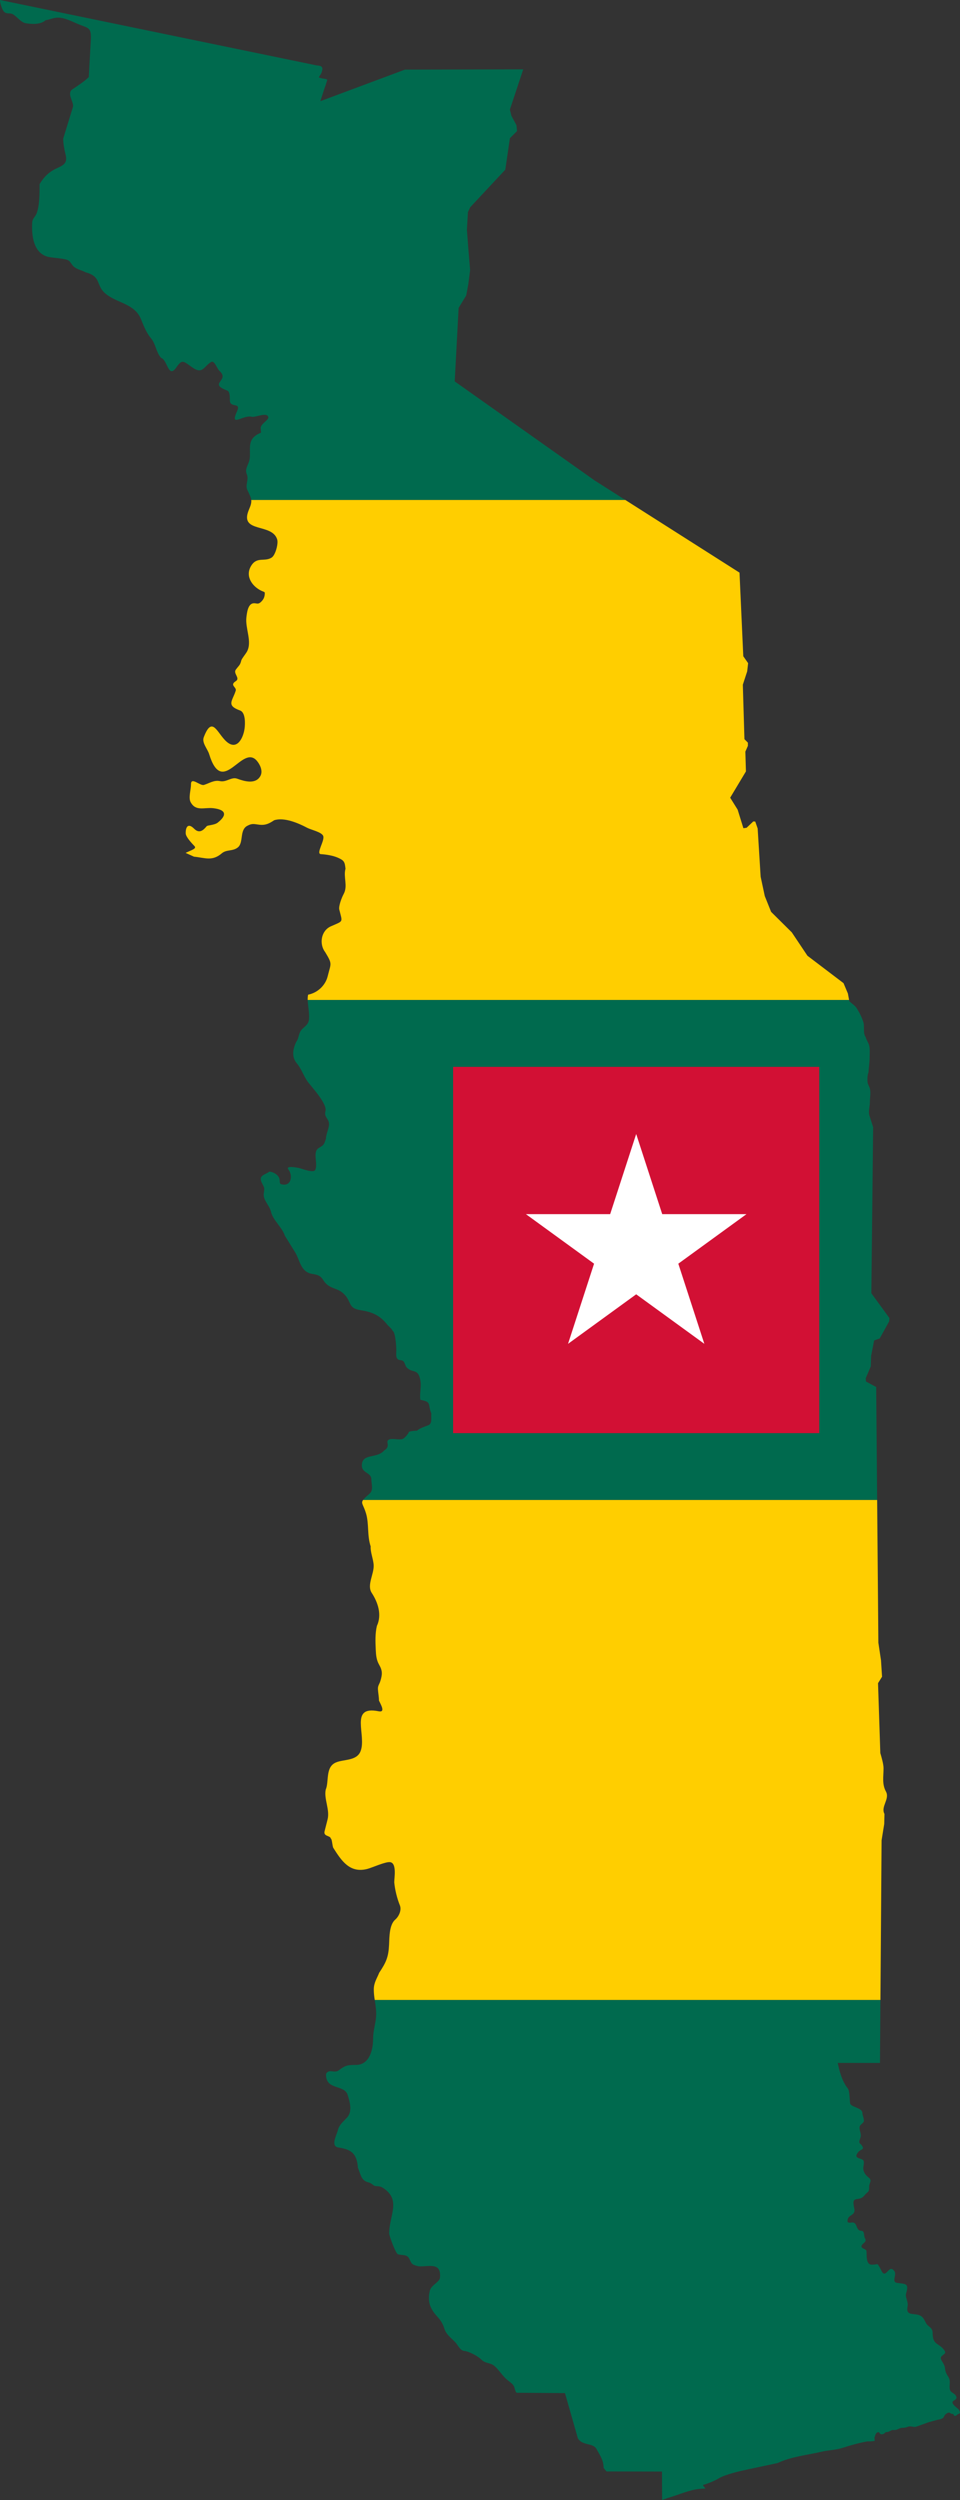
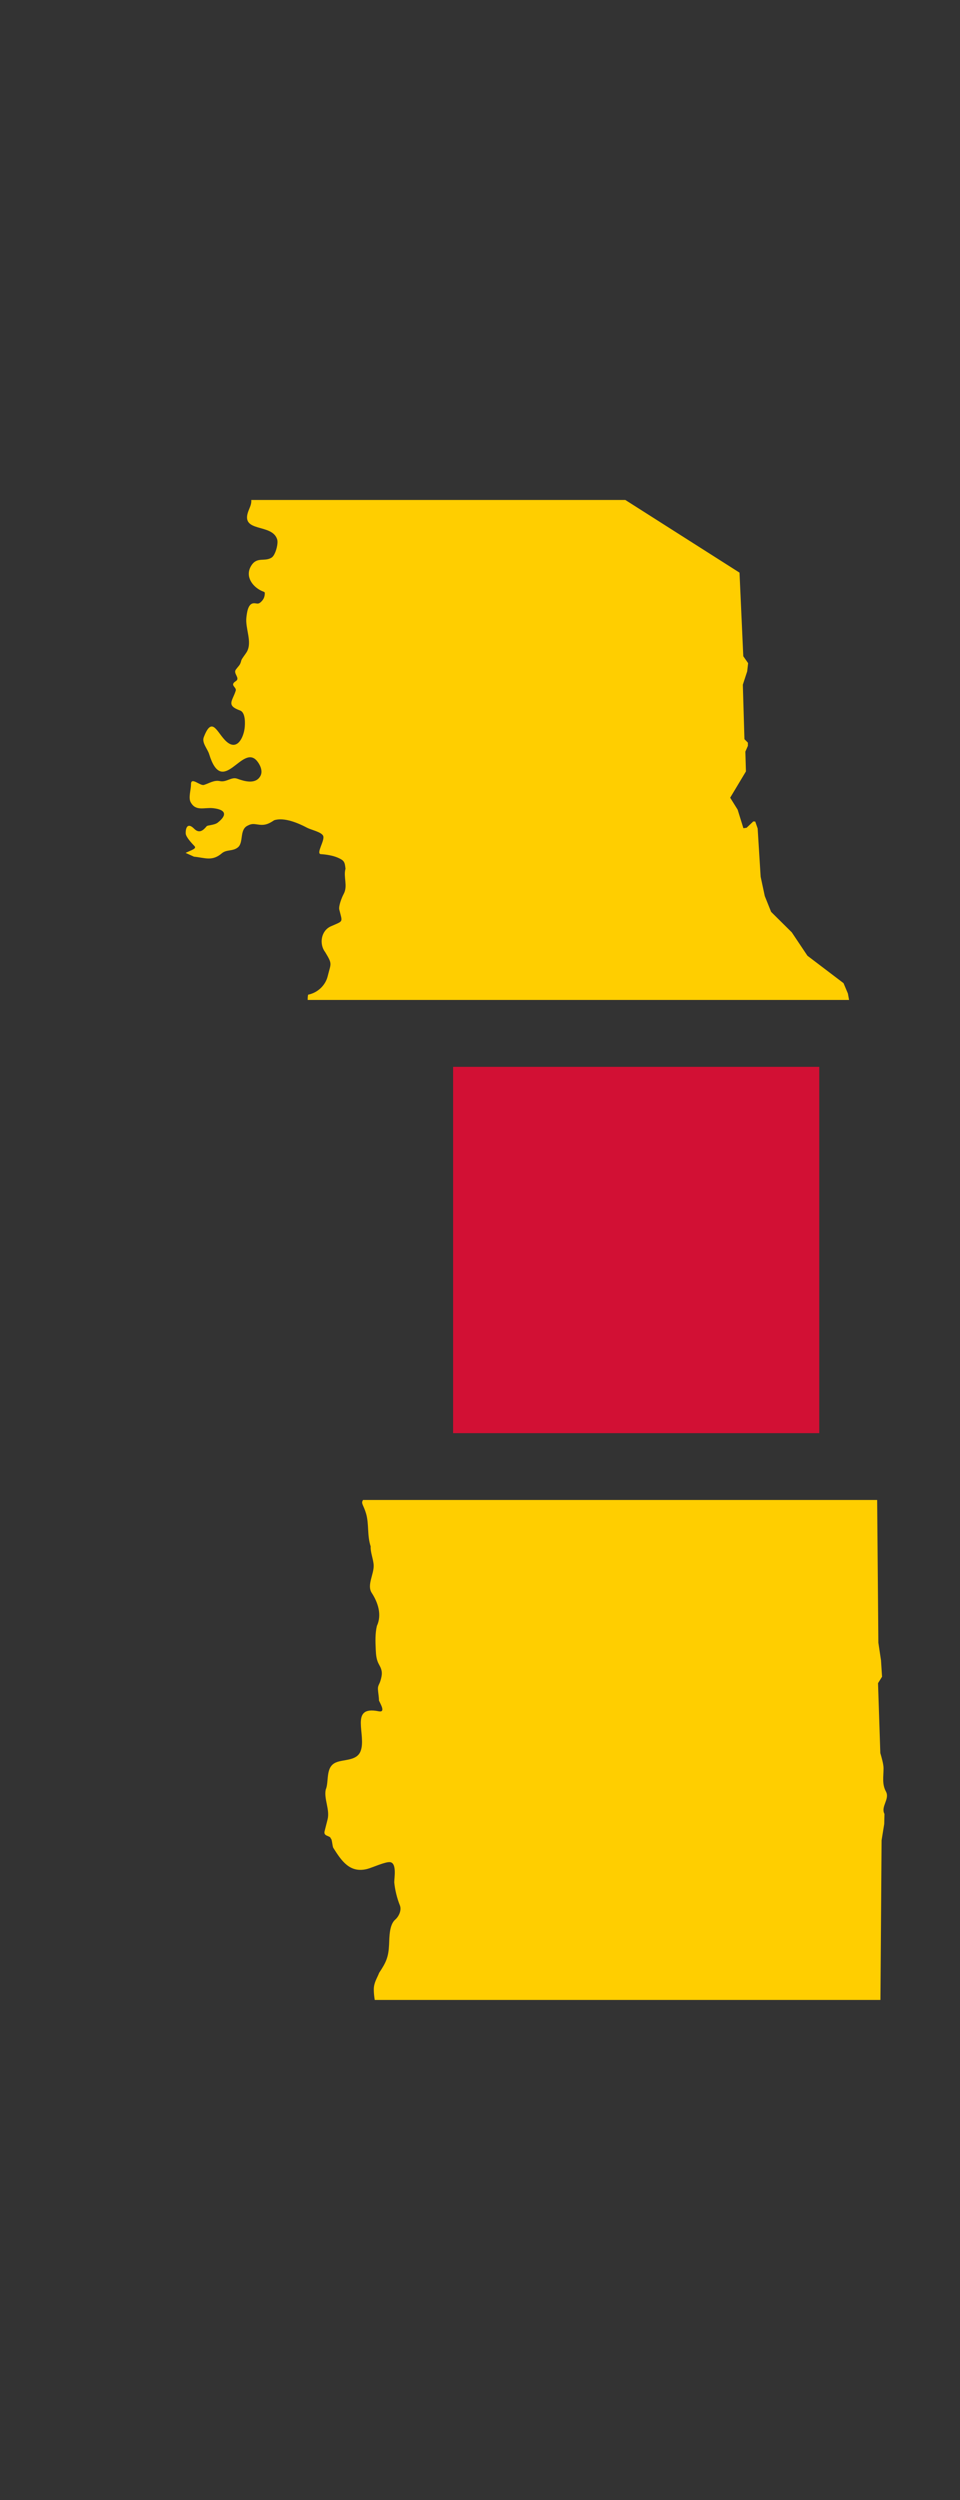
<svg xmlns="http://www.w3.org/2000/svg" version="1.1" id="Layer_1" x="0px" y="0px" viewBox="0 0 614.628 1600" enable-background="new 0 0 614.628 1600" xml:space="preserve">
  <rect x="0" y="0" width="614.628" height="1600" fill="#333333" stroke="none" />
  <g>
    <g>
-       <path fill="none" d="M423.915,1599.977l0,0.023c0.021-0.008,0.043-0.015,0.064-0.023H423.915z" />
-       <path fill="#006A4E" d="M430.242,1597.864c7.656-2.432,13.167-5.161,21.199-5.161l0.074-0.074c0-0.784-1.398-1.189-1.398-2.285    c2.653-0.658,7.5-2.631,9.936-4.128c4.248-2.612,14.086-4.823,19.137-5.898l18.696-3.981c8.35-4.048,19.39-5.176,28.411-7.298    c4.293-1.009,8.711-0.997,12.955-2.359c5.196-1.669,10.632-3.219,16.046-4.202c1.453,0.088,3.052-0.041,4.726-0.308l0,0    l-0.163-2.162c0.376-0.61,0.36-1.229,0.663-1.879c0.405-0.869,1.078-1.644,2.098-1.511c0.407,0.052,0.509,0.676,0.773,0.922    c0.677,0.627,1.544,0.451,2.319,0.111c0.965-0.359,0.844-1.143,2.06-1.143c1.692,0,2.607-1.516,4.453-1.29    c2.062,0.252,3.581-1.437,5.594-1.437c1.422,0,2.15-0.174,3.459-0.664c2.104-0.789,3.477,0.631,5.631-0.147l7.655-2.765    l5.704-1.548c1.227-0.236,2.292-0.363,3.349-1.069c0.618-0.413,0.759-1.082,1.104-1.658c0.532-0.888,2.503-2.42,3.497-1.659    c0.837,0.64,1.125,0.583,2.097,0.7c1.045,2.639,2.216,0.245,3.496-0.147c0.665-0.204,0.688-0.208,0.816-0.958    c-0.174-0.702-0.409-1.241-0.667-1.586c-0.803-1.073-5.524-4.01-3.754-5.529c0.897-0.769,2.44-1.24,2.135-2.654    c-0.485-2.244-3.4-2.656-4.049-4.35c-0.954-2.49,0.658-5.712-1.03-8.405c-1.197-1.908-2.029-3.262-2.208-5.529    c-0.24-3.024-2.723-4.934-2.723-6.635c0-2.097,3.955-2.37,2.502-4.645c-3.358-5.258-7.728-3.179-7.728-11.427    c0-3.691-2.854-3.823-4.196-6.267c-0.845-1.539-1.487-3.237-2.944-4.349c-3.789-2.894-10.311,0.666-8.907-6.414    c0.629-3.173-1.659-5.713-0.957-8.183c1.844-6.488,0.235-6.055-5.741-6.856c-3.765-0.504-0.059-5.177-1.693-7.446    c-2.534-3.519-3.703,0.08-5.815,1.327c-1.81,1.068-2.855-2.529-3.386-3.391c-2.238-3.629-0.736-2.138-5.3-2.138    c-4.14,0-3.062-6.645-3.459-8.847c-0.246-1.369-3.669-1.361-3.091-3.244c0.532-1.735,3.633-2.291,2.208-4.719    c-1.07-1.823,0.008-4.76-2.355-4.866c-3.689-0.166-2.277-4.759-5.3-5.308c-1.027-0.186-3.468,0.739-3.533-0.811    c-0.199-4.707,5.527-3.073,4.269-8.405c-2.064-8.739,2.929-3.8,6.257-7.814c2.925-3.528,3.312-1.86,3.312-6.119    c0-2.211,2.157-3.684-0.294-5.603c-1.528-1.196-2.443-2.221-3.165-4.128c-0.888-2.343,0.498-4.424-0.073-6.488    c-0.626-2.26-7.467-0.918-3.312-5.897c1.059-1.269,3.519-1.493,2.723-3.096c-1.469-2.96-3.117-1.584-1.546-5.677    c1.057-2.756-0.852-4.739-0.442-7.225c0.216-1.308,1.893-2.005,2.576-3.17c0.678-1.155-0.81-4.132-0.81-5.677    c0-3.423-7.597-3.692-7.876-6.266c-0.296-2.727-0.229-5.52-0.889-8.182c-0.292-1.177-1.273-2.066-1.908-3.098    c-2.737-4.444-4.028-9.29-5.11-14.478l27.045,0.009l0.291-40.301H239.919c0.517,3.427,1.135,6.802,0.864,10.685    c-0.327,4.686-1.914,8.998-1.914,14.154c0,7.196-2.376,16.736-10.967,16.736c-5.31,0-6.818,0.257-10.819,3.317    c-3.157,2.414-6.054-1.109-8.317,2.285c-0.593,10.916,11.682,6.591,13.837,13.638c1.288,4.212,3.193,10.385-0.295,14.302    c-2.32,2.606-5.157,4.721-5.962,8.109c-0.777,3.271-4.978,10.421,0.368,11.206c8.602,1.263,11.766,4.134,12.439,12.975    c1.804,3.996,1.885,8.09,6.551,9.29c1.733,0.446,2.258,1.014,3.606,1.99c1.316,0.954,3.333-0.001,5.594,1.401    c12.348,7.655,4.269,17.747,4.269,29.268c0,1.679,4.154,12.812,5.52,13.344c2.364,0.921,5.802-0.177,7.287,2.802    c1.723,3.458,1.434,3.824,5.888,4.939c6.358,0.542,14.692-3.114,13.838,7.225c-0.242,2.93-5.58,4.711-6.477,8.33    c-1.762,7.107,0.212,11.791,5.005,16.956c2.093,2.255,3.426,4.603,4.342,7.594c1.15,3.752,4.821,6.17,7.361,8.994    c1.414,1.813,2.81,4.836,5.3,5.087c3.175,0.321,8.787,3.345,11.041,5.603c2.575,2.579,5.732,1.826,8.244,3.981    c3.126,2.681,5.185,6.556,8.685,9.289c1.192,0.93,3.142,2.341,3.828,3.686c0.566,1.109,0.728,3.509,1.766,4.203l30.914,0.221    l8.244,28.899c2.915,4.978,9.678,2.749,11.924,6.856c2.225,4.07,4.564,7.149,4.564,12.091l1.84,2.285l35.551,0.074l0.076,18.185    h0.064C426.001,1599.208,428.083,1598.499,430.242,1597.864z" />
-       <path fill="#006A4E" d="M560.965,887.694l-6.55-3.539l-0.148-2.064l3.239-7.594l0.22-6.71l1.914-9.879l3.606-1.327l6.036-10.91    l0.147-2.138l-11.556-15.85l1.141-106.271l-2.319-7.299c-0.909-2.734,0.22-5.728,0.22-8.552c0-2.762,0.629-5.745,0.111-8.478    c-0.295-1.557-1.316-2.799-1.545-4.313c-0.237-1.567-0.182-4.913,0.552-6.34c0.192-3.244,0.736-6.367,0.736-9.658    c0-2.484,0.329-5.848-0.442-8.183c-0.511-1.547-1.804-3.428-2.098-4.903c-1.883-2.445-0.538-6.707-1.509-9.621    c-1.154-3.466-2.337-5.775-4.232-8.81c-1.129-1.806-3.295-3.02-4.747-4.534l-0.135-0.746h-346.61    c0.101,3.59,1.095,7.841,0.876,11.731c-0.201,3.576-1.754,4.432-4.122,6.635c-2.942,2.735-2.078,5.84-4.122,8.478    c-2.154,4.721-3.073,9.66,0.515,13.86c3.012,3.526,4.348,8.441,7.287,12.165c2.713,3.438,12.025,13.678,10.967,18.136    c-0.934,3.933,1.332,4.185,2.135,7.298c0.734,2.847-1.841,7.208-1.841,10.469c-1.405,4.11-1.193,3.871-4.71,6.045    c-4.079,2.521-0.163,10.153-2.208,14.007c-1.152,2.17-8.624-0.944-10.6-1.327c-1.045-0.203-8.751-1.741-6.477,1.106    c2.596,3.25,2.12,9.905-3.091,9.584c-3.254-0.2-2.198-1.335-2.65-3.539c-0.545-2.652-3.876-4.591-6.477-4.792    c-3.007,2.259-7.274,2.303-4.784,7.299c1.773,3.561,1.715,2.841,1.178,6.635c-0.61,4.307,3.715,7.625,4.637,11.795    c1.19,5.382,7.207,9.966,8.833,15.261l6.551,10.543c3.294,5.3,3.434,12.936,11.409,14.007c7.394,0.993,5.345,4.589,10.378,7.667    c3.527,2.158,6.316,1.901,9.642,5.234c5.031,5.041,2.29,8.982,10.526,10.248c7.055,1.085,12.067,3.093,16.708,8.773    c0.62,1.027,3.68,3.356,3.68,4.349c1.939,0.479,2.503,10.379,2.503,12.311c0,2.768-0.829,6.314,2.723,6.561    c3.068,0.214,2.431,3.17,3.975,4.718c3.803,3.817,7.084,0.397,8.612,7.741c0.938,4.506-0.532,8.608,0.073,12.902    c7.455,1.476,4.518,2.464,7.066,8.846c-0.408,2.181,0.842,6.367-1.987,7.446c-1.765,0.674-5.973,2.07-7.14,3.464    c-1.724,0-3.692,0.278-5.225,0.664c-0.169,1.18-2.922,4.269-4.049,4.644c-2.473,0.824-6.286-0.55-8.464,0.295    c-1.201,0.466-1.485,1.08-1.178,2.58c0.398,1.94-0.271,3.365-2.208,4.497c-4.581,5.441-14.279,1.515-14.279,9.658    c0,4.897,6.109,4.384,6.109,8.847c0,3.2,1.527,6.828-1.251,9.216c-2.141,1.84-3.401,3.007-4.06,3.942h329.128L560.965,887.694z" />
-       <path fill="#006A4E" d="M380.552,307.389l-89.424-63.294l2.502-47.035l4.858-7.962l1.325-7.077l1.178-9.142l-1.103-13.27    l-0.957-12.606l0.663-11.28l1.472-3.096l22.449-24.034l2.944-20.126l4.563-4.571l-0.368-3.76l-3.238-6.045l-0.958-3.981    l8.539-25.729l-75.77,0.185l-54.137,20.2l2.797-8.626c0.661-1.51,1.036-3.238,1.583-4.755c0.34-0.946-2.511-1.025-3.017-1.143    c-0.76-0.178-1.504-0.441-2.245-0.59c-0.114-0.462,0.844-1.659,1.141-2.101c0.523-0.781,0.694-1.546,0.92-2.47    c0.694-2.828-1.404-3.06-3.608-3.23L0.021,0c-0.217,1.427,1.3,6.023,2.218,7.114c2.01,2.391,4.036,0.717,6.293,2.175    c2.463,1.591,5.009,5.073,7.912,5.566c3.878,0.657,9.612,0.978,12.733-1.917c3.623-0.549,5.475-2.047,9.495-1.548    c4.439,0.552,8.766,3.081,12.917,4.644c5.458,2.054,6.624,2.135,6.624,8.257L56.844,49.32c-2.891,2.868-7.049,5.516-10.443,7.815    c-3.936,2.667,0.945,7.944,0.331,11.206l-6.256,20.348c0.012,3.475,0.672,6.833,1.5,10.173c1.176,4.744-0.408,6.5-4.71,8.404    c-5.517,2.442-8.729,5.343-11.925,10.542c0,5.778,0.064,13.584-1.914,18.799c-0.77,2.031-2.649,3.199-2.797,5.677    c-0.502,8.39,0.684,19.761,10.231,22.117c2.819,0.695,11.24,0.943,13.175,2.433c1.349,1.039,1.939,2.804,3.313,3.907    c2.29,1.842,4.941,2.155,7.434,3.539c10.277,2.71,6.48,8.254,12.586,13.492c7.422,6.367,18.842,6.337,22.965,16.661    c1.714,4.289,3.395,8.606,6.403,12.164c2.998,3.548,3.125,8.768,6.404,12.459c4.208,1.305,4.531,13.663,9.789,6.046    c3.8-5.505,4.427-3.949,10.452,0.221c6.324,4.375,7.115-0.769,11.703-3.613c2.217-1.375,3.687,4.049,5.447,5.677    c6.995,6.467-7.754,7.759,5.005,12.606c1.731,0.658,1.62,4.503,1.62,6.119c0,5.377,7.363,0.961,4.637,7.004    c-4.932,10.933,3.747,2.179,9.421,3.612c2.255,0.57,9.473-3.106,10.526,0.073c0.648,1.959-4.54,4.107-4.858,7.004l0.214,3.115    c-1.666,0.674-3.368,1.535-4.847,3.086c-3.883,4.073-1.204,10.532-2.797,15.334c-1.031,3.108-2.733,5.122-1.398,8.331    c1.369,3.292-1.188,6.732,0.294,9.878c1.422,3.02,2.328,4.688,2.525,6.427h239.468L380.552,307.389z" />
      <path fill="#FFCE00" d="M542.858,635.857l-2.797-6.635l-23.112-17.546l-10.01-14.965l-13.249-13.123l-4.048-10.1l-2.65-12.385    l-1.914-30.89l-1.545-4.424l-1.251-0.074l-4.269,4.055l-2.061,0.295l-3.681-11.87l-4.784-7.667l10.084-16.809l-0.368-12.68    l1.62-3.686v-2.064l-2.208-2.211l-1.03-34.871l2.797-8.552l0.589-5.234l-3.091-4.424l-2.419-53.513l-73.116-46.507H160.874    c0.115,1.017-0.011,2.058-0.422,3.408c-0.311,1.023-0.867,2.194-1.441,3.73c-5.279,14.107,15.352,7.563,18.475,18.209    c0.667,2.272-0.574,7.684-2.4,10.316c-0.358,0.516-0.74,0.927-1.133,1.184c-4.559,2.986-9.497-0.903-13.249,5.456    c-3.918,6.641,0.905,13.109,6.698,15.85c1.007,0.476,2.135,0.651,2.135,1.327c0,2.489-0.716,4.205-2.576,5.897    c-1.819,1.655-2.608,0.628-4.563,0.737c-3.715,0.209-4.311,6.265-4.637,8.92c-0.895,7.276,3.973,15.803,0.221,22.263    c-0.698,1.203-3.196,4.308-3.459,5.308c-0.867,3.297-1.178,2.827-3.533,5.971c-1.887,2.52,3.038,5.444,0,7.372    c-4.241,2.692,0.655,3.763-0.073,6.119c-2.03,6.566-6.332,9.379,2.797,12.68c3.548,1.283,3.279,8.495,2.87,11.574    c-0.739,5.565-4.613,14.365-11.482,8.404c-6.088-5.283-9.13-17.31-14.647-2.875c-1.359,3.556,2.406,7.405,3.46,10.837    c8.646,28.162,21.11-7.075,30.619,4.35c1.977,2.375,3.927,6.441,2.208,9.584c-3.055,5.587-10.206,3.455-14.868,1.77    c-3.734-1.35-6.916,2.459-11.041,1.548c-3.76-0.831-6.871,1.401-10.231,2.433c-2.543,0.781-8.317-5.433-8.317-0.442    c0,3.487-1.778,8.642-0.221,11.5c3.31,6.075,8.747,3.19,14.427,3.834c7.977,0.905,9.25,4.225,2.944,9.215    c-2.17,1.717-6.488,1.569-7.14,2.359c-2.309,2.797-4.782,4.793-8.023,1.548c-4.142-4.148-5.492-0.542-5.373,3.023    c0.077,2.306,3.893,6.308,5.668,8.183c1.492,1.577-2.262,2.578-5.358,4.109c-0.23,0.113-0.507,0.13-0.188,0.273l5.174,2.322    c7.136,0.698,11.604,3.122,17.812-2.138c3.075-2.605,6.924-1.153,10.231-3.76c3.864-3.044,0.997-11.012,5.962-13.786    c3.392-1.896,4.641-1.093,8.17-0.737c3.664,0.37,6.025-0.802,9.127-2.875c6.384-2.128,15.591,1.85,21.125,4.792    c2.576,1.369,9.27,2.7,10.304,5.234c1.188,2.907-4.875,11.457-1.472,11.648c3.382,0.191,7.781,0.914,10.894,2.285    c4.094,1.805,4.384,2.763,4.858,7.077c-1.518,5.197,1.659,10.957-1.178,16.145c-1.22,2.232-3.363,7.744-2.797,10.026    c2.094,8.447,2.856,6.989-5.447,10.69c-6.247,2.784-7.62,11.312-3.533,16.588c4.719,7.81,3.619,6.863,1.546,15.334    c-1.463,5.976-6.566,10.622-12.513,11.795c-0.253,1.025-0.321,2.166-0.286,3.383h346.61L542.858,635.857z" />
      <path fill="#FFCE00" d="M564.424,1177.793l1.693-10.469l0.148-6.414c-2.534-4.705,3.557-9.531,0.957-14.302    c-2.623-4.815-1.546-9.478-1.546-14.966c0-2.633-1.282-7.004-2.061-9.657l-1.472-44.75l2.576-4.128l-0.663-10.469l-1.694-11.298    l-0.78-91.363H232.454c-1.579,2.241,0.307,3.146,1.926,8.738c1.959,6.763,0.584,13.908,2.944,21.011    c-0.321,3.441,1.751,8.239,1.914,12.017c0.249,5.776-4.494,12.724-1.251,17.693c3.936,6.033,6.661,13.96,3.313,21.158    c-1.164,4.781-0.959,10.23-0.736,15.187c0.154,3.424,0.426,6.613,2.135,9.584c2.247,3.905,2.151,6.162,0.81,10.542    c-0.607,1.981-1.683,2.931-1.546,5.234c0.139,2.325,0.663,4.834,0.663,7.225c1.055,2.363,4.453,7.812-0.221,6.857    c-19.142-3.914-7.384,15.563-11.629,25.729c-2.576,6.17-10.84,4.87-15.825,7.077c-6.758,2.991-4.182,12.128-6.404,17.325    c-1.262,5.925,2.76,12.879,1.178,19.094l-1.914,7.52c-0.894,3.516,3.681,2.639,3.975,4.718c0.846,0.212,0.975,4.952,1.62,5.971    c5.182,8.196,10.489,16.31,21.64,13.491c3.282-0.829,12.003-4.904,14.868-4.349c4.192,0.812,2.503,9.839,2.503,12.901    c0.43,4.77,1.825,10.367,3.606,14.745c1.24,3.05-0.681,7.126-2.944,9.068c-3.879,3.329-3.761,11.245-3.975,15.998    c-0.363,8.054-1.894,11.387-6.33,18.062c-1.532,3.838-3.459,6.36-3.459,10.764c0,2.325,0.284,4.493,0.608,6.64h323.767    L564.424,1177.793z" />
    </g>
    <g>
      <rect x="290.101" y="682.787" fill="#D21034" width="234.426" height="234.426" />
-       <polygon fill="#FFFFFF" points="434.281,808.762 477.915,777.06 423.981,777.06 407.314,725.765 390.647,777.06 336.713,777.06     380.347,808.762 363.68,860.057 407.314,828.355 450.948,860.057   " />
    </g>
  </g>
</svg>